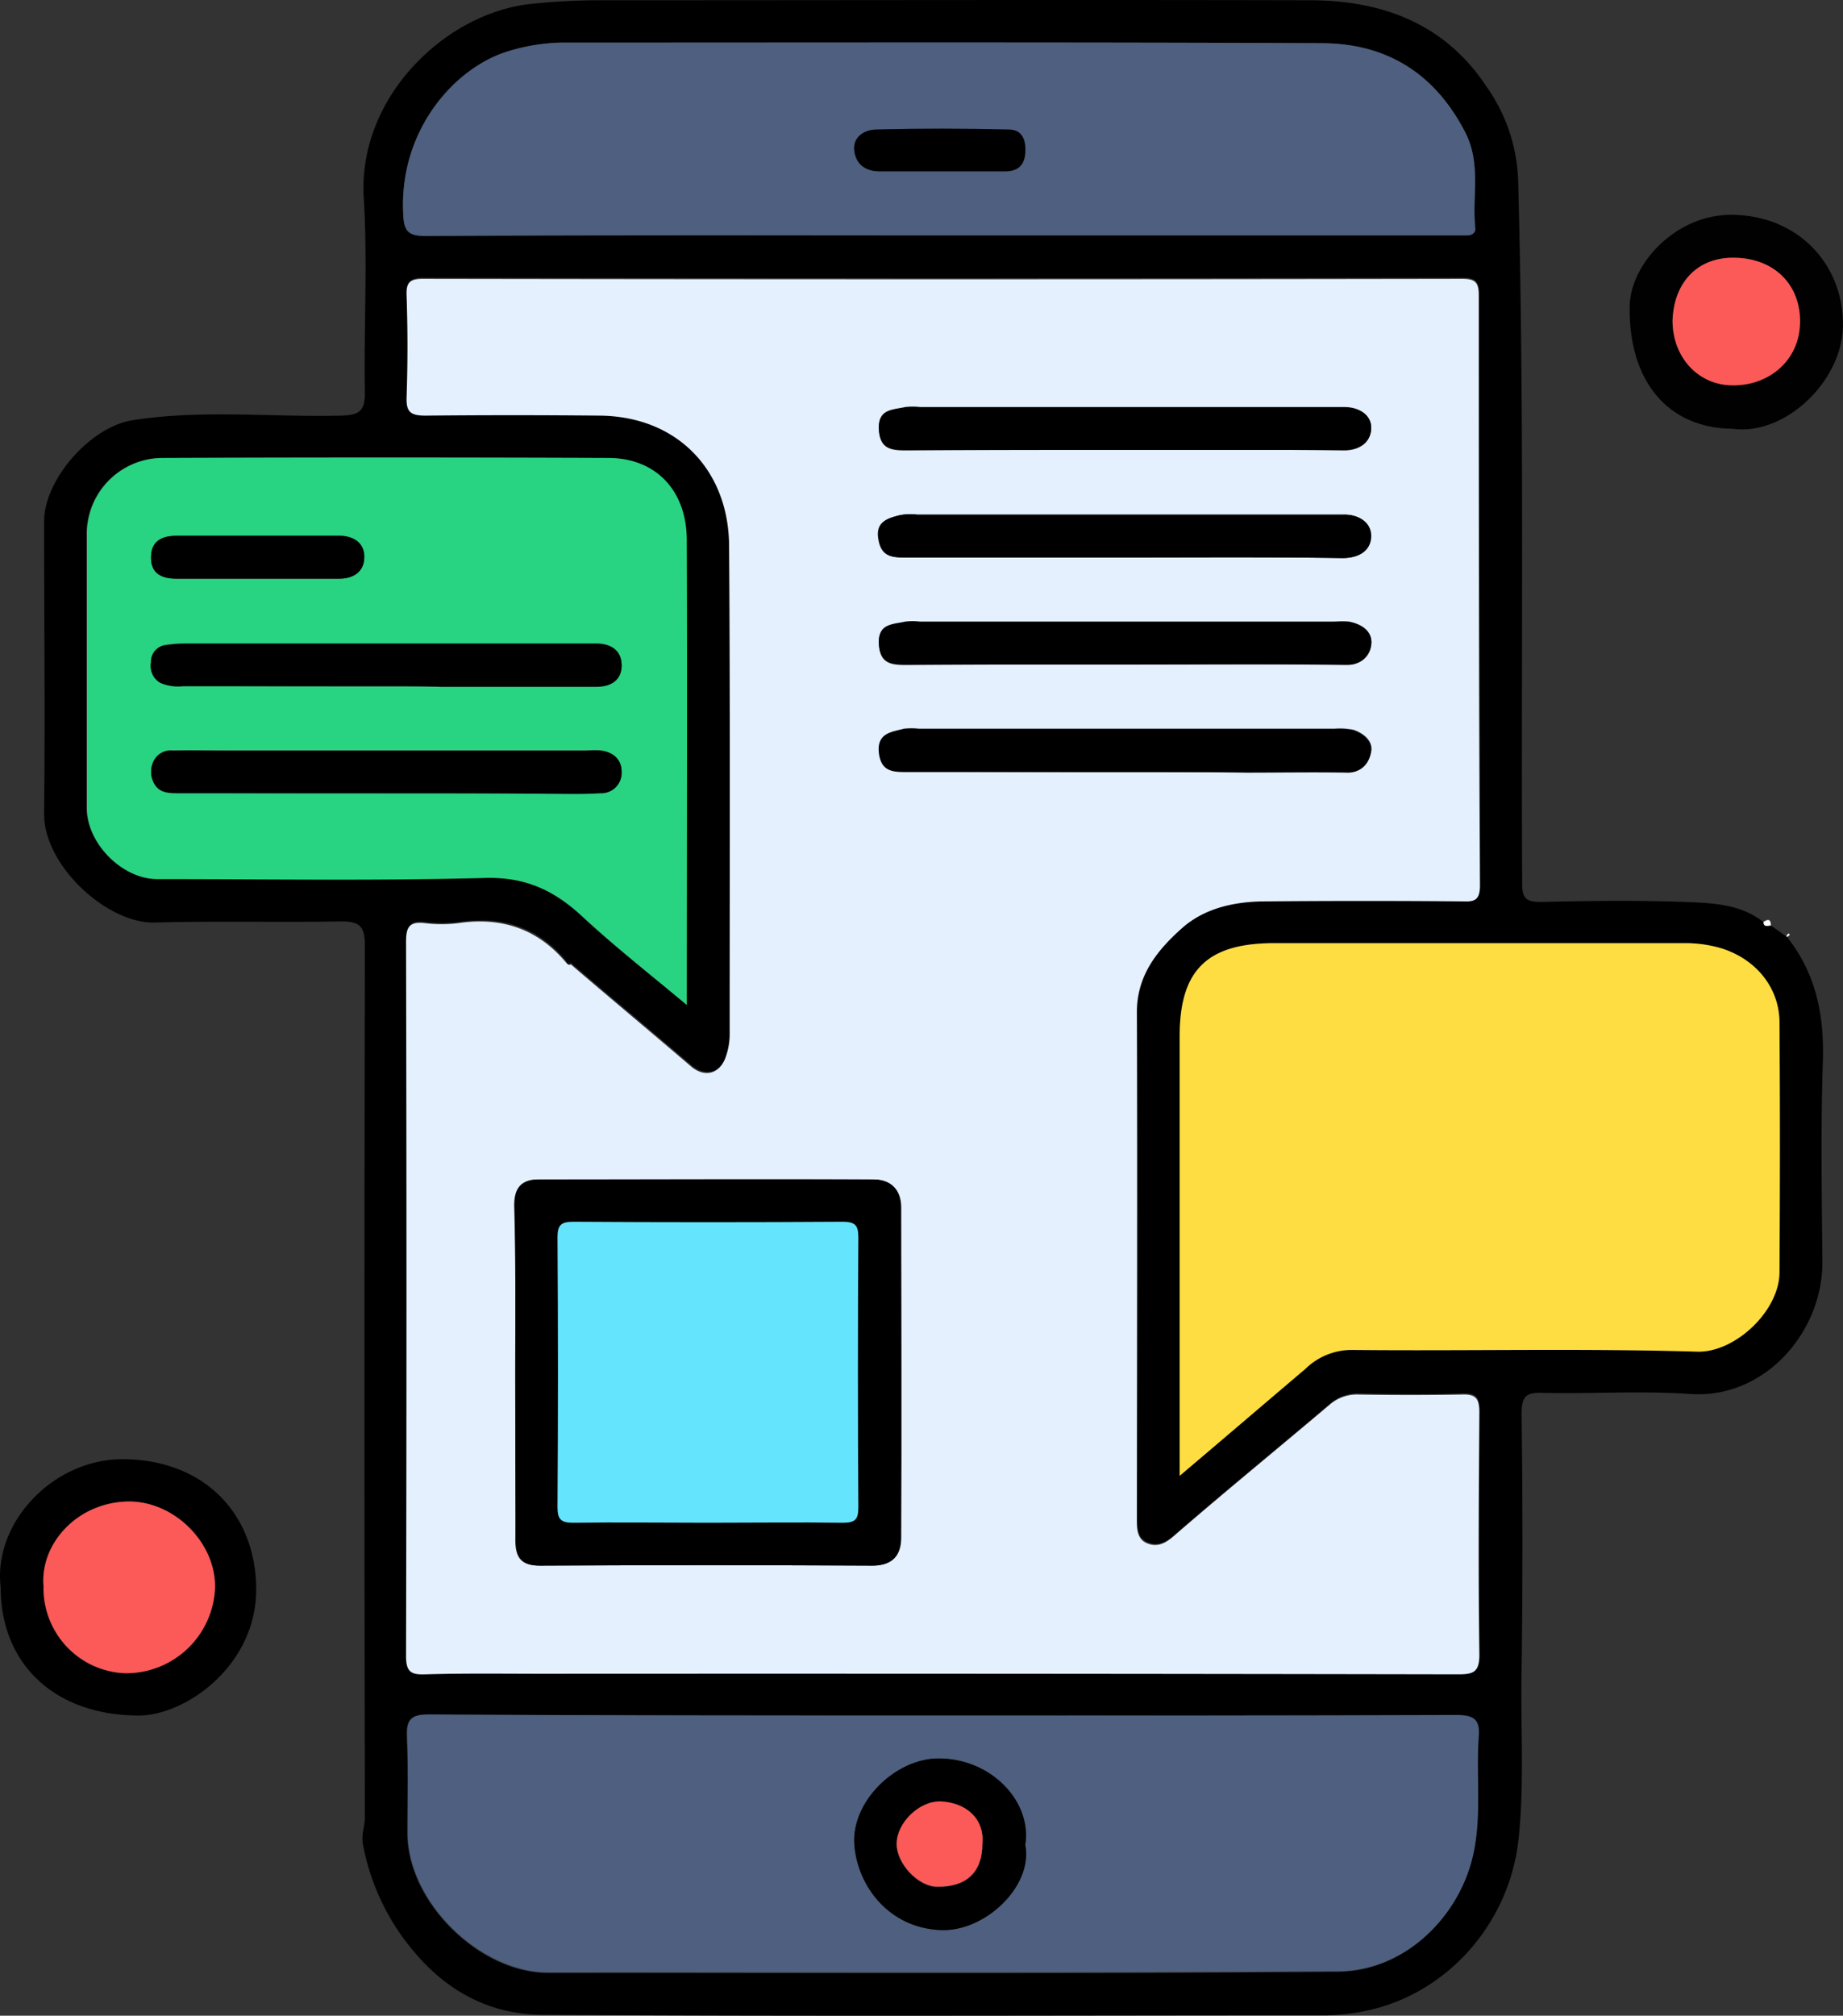
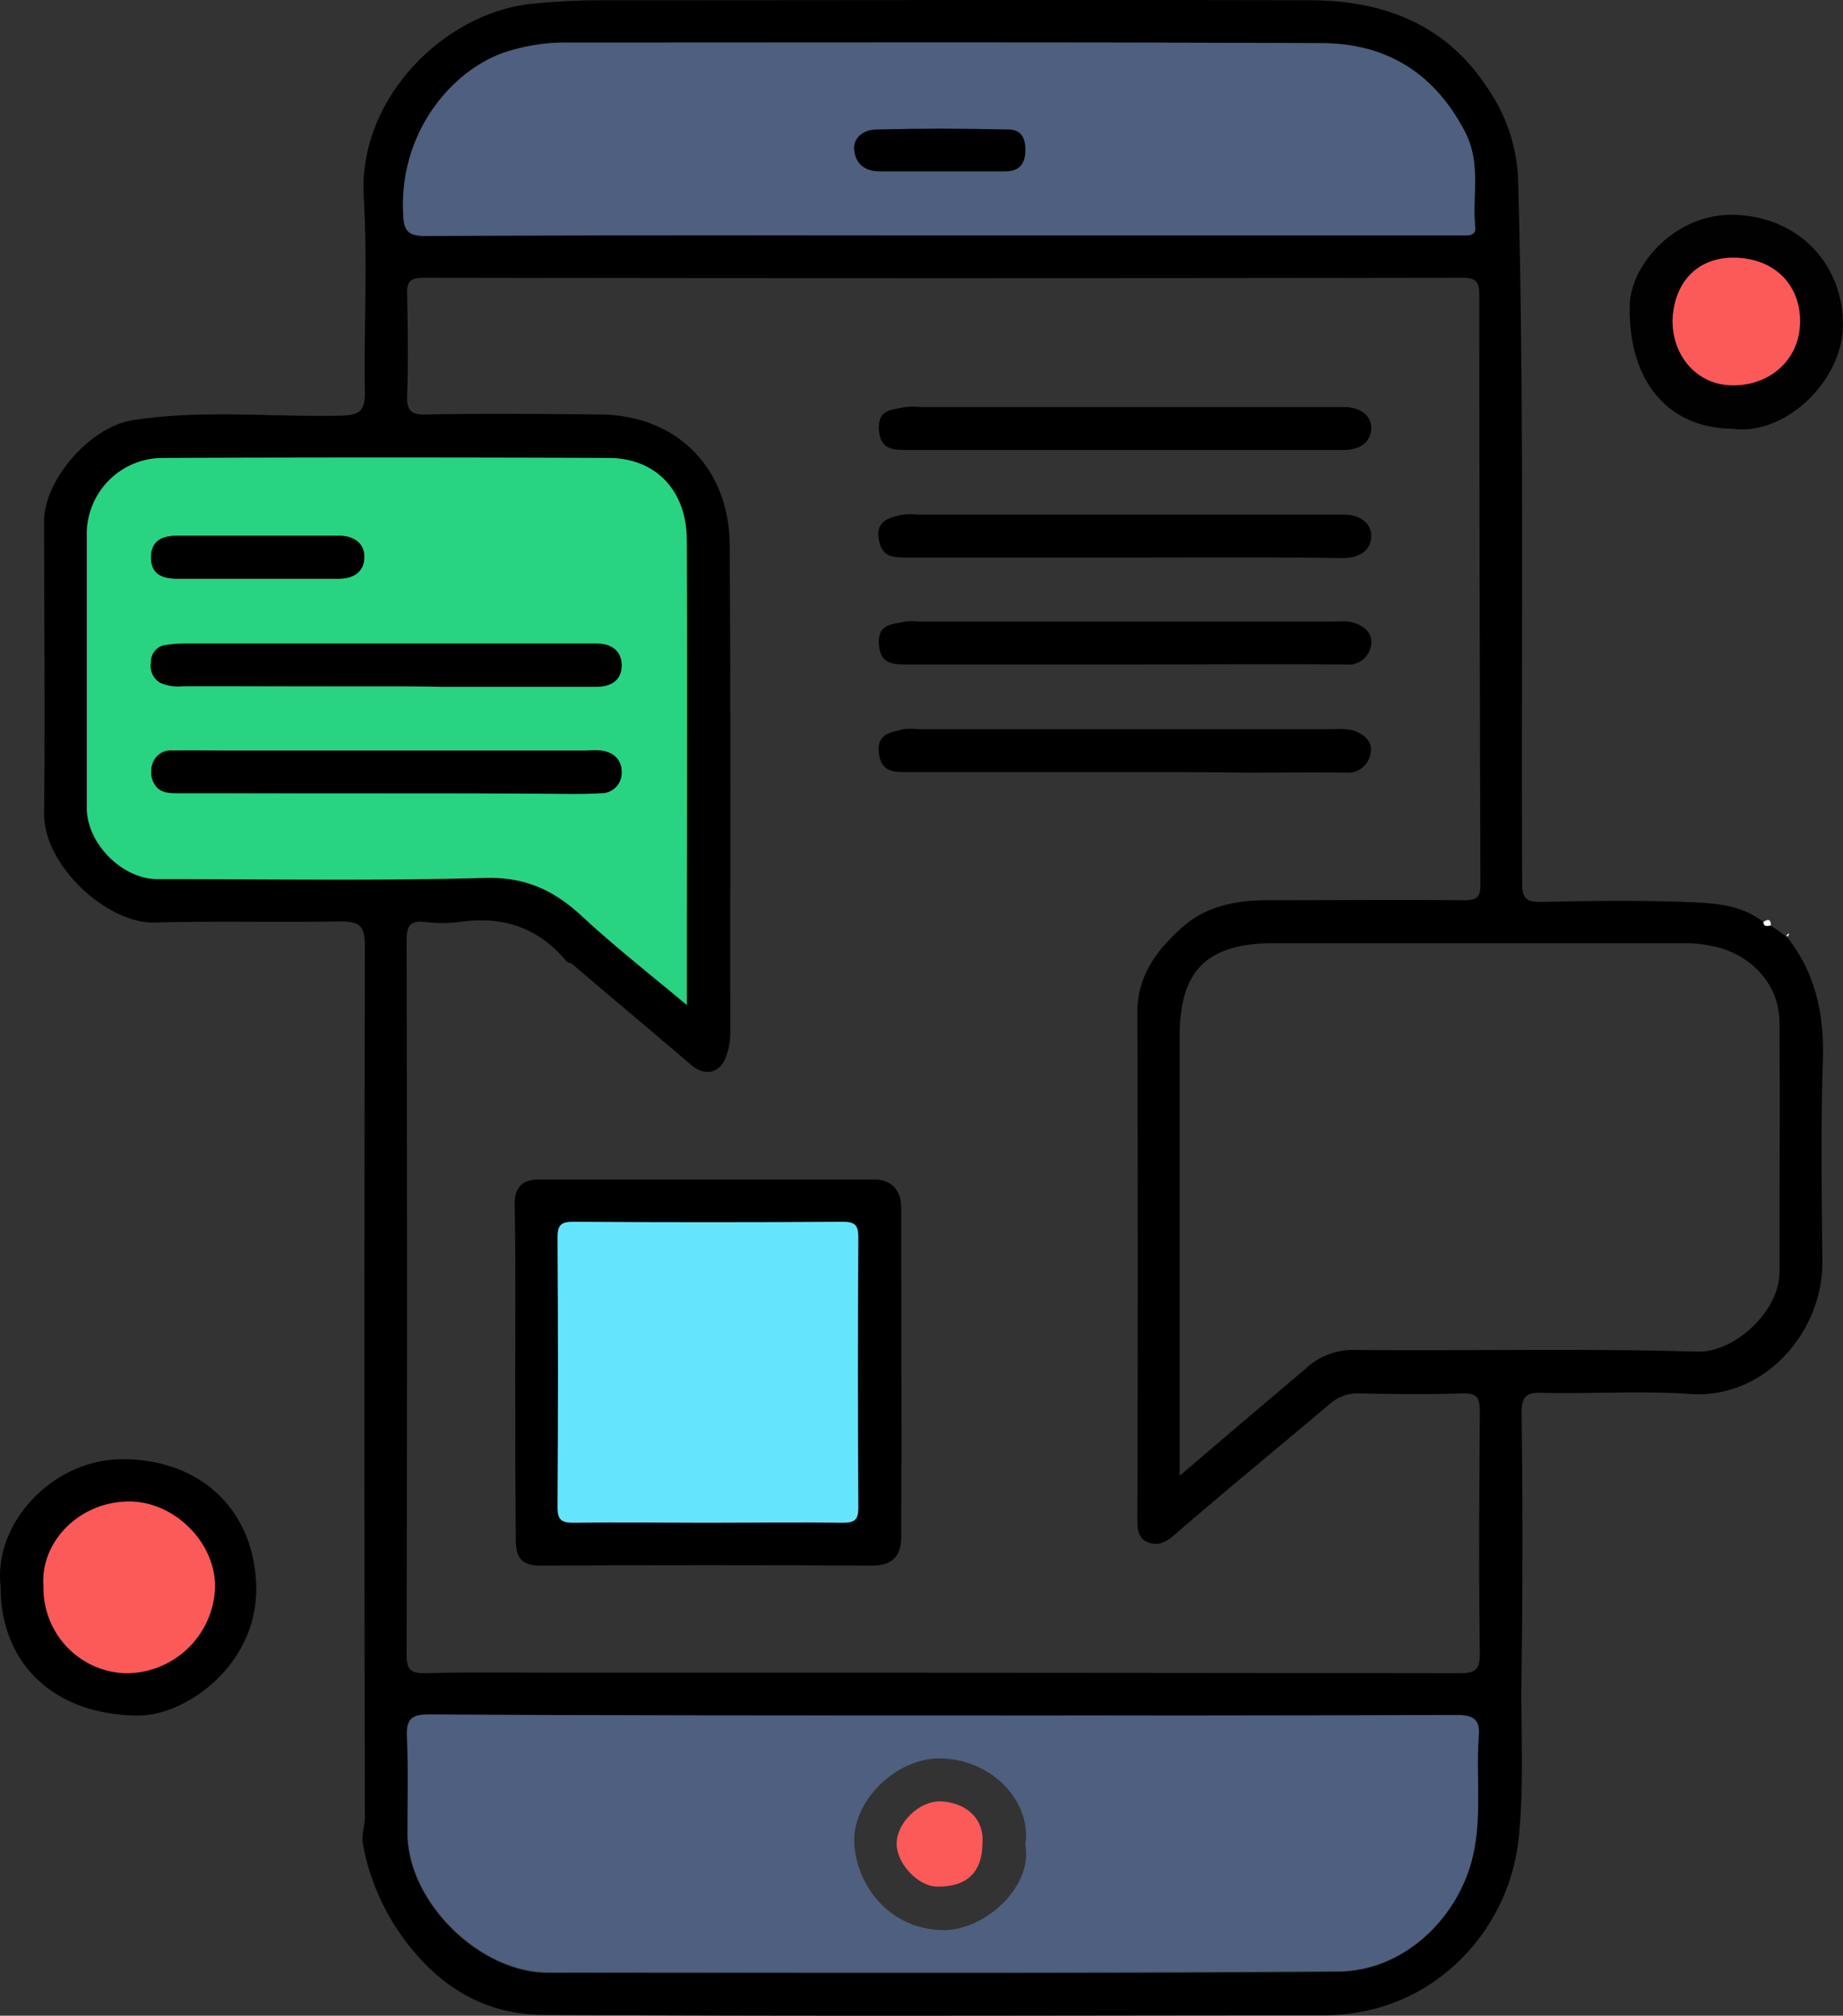
<svg xmlns="http://www.w3.org/2000/svg" width="322.32" height="352.311" viewBox="0 0 322.32 352.311">
  <rect x="0" y="0" width="322.32" height="352.311" fill="#333333" stroke="none" />
  <g id="Mobile_app" data-name="Mobile app" transform="translate(-798.69 -363.855)">
    <path id="Path_1110" data-name="Path 1110" d="M1111.2,527.6c5,6.3,6.5,13.4,6.3,21.4-.4,11.7-.2,23.5-.1,35.2.2,12.2-9.9,24.2-23.1,23.3-8.6-.6-17.2,0-25.8-.2-2.8-.1-3.7.5-3.7,3.6q.3,22.5,0,45c-.2,9.7.5,19.4-.5,29.1-1.5,15.2-12.9,27.9-27.7,30.5a39.381,39.381,0,0,1-5.8.6c-45.8,0-91.7.2-137.5-.1-8.7-.1-16.2-3.9-22.1-10.9a40.293,40.293,0,0,1-9-18.7c-.4-1.9.3-3.3.3-4.9q-.15-76.2,0-152.3c0-3.4-.8-4.3-4.2-4.3-10.9.2-21.7-.1-32.6.2-8.2.2-19.4-9.9-19.3-19.1.2-17,0-34,0-51,0-7.4,8.2-16.6,15.5-17.7,12.1-1.9,24.3-.5,36.5-.8,3-.1,4.1-.7,4.1-3.9-.2-11.4.5-22.9-.2-34.3-1-17.6,14.5-32.4,29.6-33.8a118.053,118.053,0,0,1,11.8-.6c41.3,0,82.7-.1,124,0,12.6,0,23.6,4,30.9,15a30.063,30.063,0,0,1,5.6,16.6c1.1,40.9.5,81.8.7,122.8,0,2.8.9,3.2,3.4,3.2,8.4-.2,16.7-.3,25.1,0,4.7.2,9.7.3,13.8,3.6.1,1,.8.6,1.3.6.9.6,1.8,1.3,2.7,1.9Zm-213.5,4.2c-4.9-5.9-11.2-7.9-18.7-6.8a24.094,24.094,0,0,1-6,0c-2.7-.3-3.2.8-3.2,3.3q.15,62.4,0,124.8c0,2.8.9,3.2,3.4,3.2,6.9-.2,13.7-.1,20.6-.1q80.1,0,160.1.1c2.7,0,3.6-.5,3.6-3.4-.2-14.1-.1-28.2,0-42.4,0-2.5-.7-3.2-3.1-3.1-6,.2-12,.1-18,0a7.264,7.264,0,0,0-5.1,1.8c-9.1,7.7-18.3,15.2-27.3,23-1.5,1.3-2.9,1.9-4.6,1.2s-1.8-2.3-1.8-4.1q.15-44.25,0-88.5c0-6.6,3.6-11.1,8-15,4-3.5,9.2-4.6,14.6-4.6,11.5,0,23-.1,34.5,0,2.2,0,2.9-.4,2.9-2.8-.1-34.4-.2-68.7-.2-103.1,0-2.3-.7-2.9-2.9-2.9q-90.9.15-181.8,0c-2.4,0-2.9.8-2.8,3,.1,5.9.2,11.7,0,17.6-.1,2.6.7,3.4,3.3,3.3,10.1-.2,20.2-.1,30.4,0,13.7.1,22.6,9.6,22.7,22.7.2,28.4.1,56.7.1,85.1a11.734,11.734,0,0,1-.8,4.6c-1,2.7-3.6,3.3-5.9,1.4-7-6-14.1-11.9-21.1-17.9A1.489,1.489,0,0,1,897.7,531.8Zm107.3,90c7.7-6.6,14.8-12.6,22-18.7a12.1,12.1,0,0,1,8.2-3.3c20.1.2,40.2-.3,60.3.3,6.6.2,14.4-7.1,14.4-13.9,0-14.6.1-29.2,0-43.8-.1-6.4-4.7-11.4-10.9-13a23.567,23.567,0,0,0-5.8-.7h-71.6c-11.8,0-16.6,4.7-16.6,16.3v76.8Zm-41.1,41.9q-45.15,0-90.3-.1c-2.9,0-3.9.7-3.8,3.7.3,5.6.1,11.2.1,16.9,0,12.1,12.6,24.5,24.6,24.5,46.1,0,92.2.2,138.2-.2,11.2-.1,20.3-8.8,23.2-19,2.1-7.3.8-14.6,1.3-21.9.2-3.1-.8-4-3.9-3.9C1023.6,663.8,993.8,663.7,963.9,663.7ZM918.8,539.5c0-27.8.1-54.5-.1-81.2-.1-8.7-5.5-14.3-13.7-14.4q-39-.15-78,0a13.278,13.278,0,0,0-13.2,13.6v47.6c0,6.1,6.2,12.4,12.3,12.4,19.1,0,38.2.4,57.3-.2,7-.2,12,2.1,16.9,6.6C906,529.2,912.2,534,918.8,539.5ZM963,405h92.2c.9,0,1.5-.4,1.5-1.3-.6-5.6,1.1-11.2-1.8-16.8-5.4-10.4-13.9-15.5-25.2-15.5-44.3-.2-88.7-.1-133-.1a34.2,34.2,0,0,0-8.4,1.3c-9.6,2.5-19.8,13.6-19.1,28.5.1,3,.7,4,3.9,4C903.1,405,933,405,963,405Z" />
    <path id="Path_1111" data-name="Path 1111" d="M798.8,641.2c-1.3-11.2,9.2-22.4,21.5-22.3,14,.1,23,9.4,23.2,22.4.2,13.7-12.5,22.5-20.7,22.4C808.3,663.6,798.8,654.8,798.8,641.2Zm7.5-.1c0,8.4,6.2,14.9,14.2,15.2a15.552,15.552,0,0,0,15.8-15c.1-8-7.4-15.2-15.5-15C812.1,626.6,805.7,633.7,806.3,641.1Z" fill="#010000" />
    <path id="Path_1112" data-name="Path 1112" d="M1101.7,438.8c-11.3-.1-18.2-8.3-18-21.4.1-7.4,8.1-16.2,18.1-16,11.1.2,18.9,8.2,19.2,18.6C1121.4,430.1,1111,440.1,1101.7,438.8Zm-10.5-18.9c0,6.4,4.5,11.3,10.5,11.3,6.2.1,11.7-4.3,11.8-11,.1-6.3-4.3-11.2-11.5-11.3C1095.4,408.8,1091.4,413.4,1091.2,419.9Z" fill="#020101" />
    <path id="Path_1113" data-name="Path 1113" d="M1108.4,525.6c-.5,0-1.3.4-1.3-.6C1107.8,524.5,1108.4,524.4,1108.4,525.6Z" fill="#fdfdfd" />
-     <path id="Path_1114" data-name="Path 1114" d="M1111.1,527.5a1,1,0,0,1,.4-.5c.5.4-.2.4-.2.6A.349.349,0,0,1,1111.1,527.5Z" fill="#fdfdfd" />
-     <path id="Path_1115" data-name="Path 1115" d="M898.5,532.4c7,6,14.1,11.9,21.1,17.9,2.3,1.9,4.8,1.3,5.9-1.4a12.061,12.061,0,0,0,.8-4.6c0-28.4.1-56.7-.1-85.1-.1-13.1-9-22.6-22.7-22.7-10.1-.1-20.2-.1-30.4,0-2.7,0-3.4-.7-3.3-3.3.2-5.9.2-11.7,0-17.6-.1-2.2.4-3,2.8-3q90.9.15,181.8,0c2.3,0,2.9.6,2.9,2.9,0,34.4,0,68.7.2,103.1,0,2.4-.7,2.9-2.9,2.8q-17.25-.15-34.5,0c-5.3,0-10.6,1.1-14.6,4.6-4.4,3.9-8.1,8.4-8,15,.1,29.5,0,59,0,88.5,0,1.7.1,3.4,1.8,4.1s3.1.1,4.6-1.2c9-7.8,18.2-15.3,27.3-23a7.264,7.264,0,0,1,5.1-1.8q9,.15,18,0c2.4-.1,3.1.6,3.1,3.1-.1,14.1-.2,28.2,0,42.4,0,2.9-.9,3.4-3.6,3.4q-80.1-.15-160.1-.1c-6.9,0-13.7-.1-20.6.1-2.5.1-3.4-.4-3.4-3.2q.15-62.4,0-124.8c0-2.5.5-3.6,3.2-3.3a24.094,24.094,0,0,0,6,0c7.5-1.1,13.8,1,18.7,6.8C897.8,532.2,898,532.5,898.5,532.4Zm-9.7,71.4c0,9.7.1,19.5,0,29.2,0,3.1,1,4.5,4.3,4.5,19.4-.1,38.7-.1,58.1,0,3.6,0,5-2,5-4.9.1-19.2.1-38.5,0-57.7,0-3-1.7-4.8-4.8-4.9-19.5-.1-39,0-58.5,0-3,0-4.3,1.4-4.3,4.6C888.9,584.3,888.8,594.1,888.8,603.8ZM995.1,442.5c12.9,0,25.7-.1,38.6.1,3,0,4.7-1.6,4.8-3.9,0-2.3-2.2-3.6-4.7-3.6H959.6a11.294,11.294,0,0,0-2.6,0c-2.2.5-4.8.3-4.6,3.9.2,3.4,2.2,3.6,4.8,3.6C969.9,442.5,982.5,442.5,995.1,442.5Zm.1,18.8c12.7,0,25.5-.1,38.2.1,2.9,0,4.9-1.3,5-3.7.1-2.5-2.1-4-4.8-3.9H959a10.072,10.072,0,0,0-3,.1c-2.1.6-4.3,1.1-3.7,4.3.5,2.9,2.3,3.1,4.6,3.1Zm-.1,18.7c13,0,26-.1,39,.1,2.7,0,4.2-1.6,4.4-3.5.3-2.3-1.7-3.6-3.9-4a15.037,15.037,0,0,0-3,0h-72a11.294,11.294,0,0,0-2.6,0c-2.2.5-4.8.3-4.6,3.9.2,3.4,2.2,3.6,4.8,3.6C969.9,480,982.5,480,995.1,480Zm0,18.8h21.7c5.9,0,11.7-.1,17.6,0,2.6.1,3.7-1.7,4.1-3.5.4-1.9-1.3-3.3-3.1-3.9a11.98,11.98,0,0,0-3.3-.2H959.4a11.294,11.294,0,0,0-2.6,0c-2.2.6-4.7.7-4.3,4.2.4,3.2,2.4,3.3,4.8,3.3C969.8,498.7,982.4,498.8,995.1,498.8Z" fill="#e4f0fd" />
-     <path id="Path_1116" data-name="Path 1116" d="M1005,621.8V545c0-11.6,4.8-16.3,16.6-16.3h71.6a22.474,22.474,0,0,1,5.8.7c6.2,1.6,10.8,6.6,10.9,13q.15,21.9,0,43.8c0,6.8-7.8,14.1-14.4,13.9-20.1-.6-40.2-.1-60.3-.3a11.479,11.479,0,0,0-8.2,3.3C1019.8,609.2,1012.7,615.3,1005,621.8Z" fill="#fddd41" />
+     <path id="Path_1114" data-name="Path 1114" d="M1111.1,527.5a1,1,0,0,1,.4-.5A.349.349,0,0,1,1111.1,527.5Z" fill="#fdfdfd" />
    <path id="Path_1117" data-name="Path 1117" d="M963.9,663.7c29.8,0,59.7,0,89.5-.1,3.1,0,4.2.8,3.9,3.9-.5,7.3.7,14.7-1.3,21.9-2.9,10.3-12.1,18.9-23.2,19-46.1.3-92.2.1-138.2.2-12,0-24.7-12.4-24.6-24.5,0-5.6.1-11.2-.1-16.9-.1-3,.9-3.7,3.8-3.7C903.7,663.7,933.8,663.7,963.9,663.7ZM978,686.3c1.2-7.6-6-15.2-15.2-15.1-7.6.1-15.2,7.6-14.7,15,.5,7.3,6.1,14.7,15.2,15C970.8,701.5,979.4,693.6,978,686.3Z" fill="#4e5f7f" />
    <path id="Path_1118" data-name="Path 1118" d="M918.8,539.5c-6.6-5.5-12.7-10.3-18.4-15.6-4.9-4.5-9.9-6.8-16.9-6.6-19.1.5-38.2.2-57.3.2-6.1,0-12.3-6.2-12.3-12.4V457.5a13.278,13.278,0,0,1,13.2-13.6q39-.15,78,0c8.2,0,13.7,5.6,13.7,14.4C918.9,485,918.8,511.8,918.8,539.5Zm-52.9-37h28.8c3,0,6,.1,9-.1a3.543,3.543,0,0,0,3.7-3.8c-.1-2.1-1.5-3.3-3.6-3.6-1-.1-2,0-3,0H828.9a3.328,3.328,0,0,0-3.5,2.2,4.128,4.128,0,0,0,.5,3.9c1.1,1.4,2.8,1.3,4.4,1.3C842.2,502.5,854,502.5,865.9,502.5Zm.4-18.7H903c2.6,0,4.5-1.3,4.4-3.9-.1-2.4-1.9-3.6-4.4-3.6H831.1a23.081,23.081,0,0,0-3.7.3,2.91,2.91,0,0,0-2.3,3,3.361,3.361,0,0,0,1.6,3.5,7.845,7.845,0,0,0,4,.6C842.6,483.8,854.4,483.8,866.3,483.8ZM843.4,465H858c2.5,0,4.3-1.2,4.4-3.6.1-2.6-1.8-3.9-4.4-3.9H829.6c-2.6,0-4.5.9-4.5,3.8s1.9,3.7,4.5,3.7Z" fill="#28d481" />
    <path id="Path_1119" data-name="Path 1119" d="M963,405c-30,0-60-.1-89.9.1-3.2,0-3.8-1-3.9-4-.7-14.9,9.5-26,19.1-28.5a34.193,34.193,0,0,1,8.4-1.3c44.3,0,88.7-.1,133,.1,11.3,0,19.8,5.1,25.2,15.5,2.9,5.6,1.2,11.2,1.8,16.8.1.9-.6,1.3-1.5,1.3H963Zm.3-11.2h11.2c2.2,0,3.4-1,3.5-3.4.1-2.2-.6-3.9-2.9-3.9-7.7-.1-15.4-.2-23.2,0-1.9.1-4.1,1.2-3.8,3.7.2,2.3,1.9,3.6,4.4,3.6Z" fill="#4e5f7f" />
-     <path id="Path_1120" data-name="Path 1120" d="M898.5,532.4c-.5.2-.7-.2-.8-.6C898,532,898.2,532.2,898.5,532.4Z" fill="#020101" />
    <path id="Path_1121" data-name="Path 1121" d="M806.3,641.1c-.6-7.4,5.8-14.5,14.5-14.8,8.1-.3,15.6,7,15.5,15a15.552,15.552,0,0,1-15.8,15A14.877,14.877,0,0,1,806.3,641.1Z" fill="#fc5959" />
    <path id="Path_1122" data-name="Path 1122" d="M1091.2,419.9c.2-6.5,4.2-11.1,10.8-11,7.2.1,11.6,4.9,11.5,11.3-.1,6.8-5.6,11.1-11.8,11C1095.7,431.2,1091.2,426.3,1091.2,419.9Z" fill="#fc5959" />
    <path id="Path_1123" data-name="Path 1123" d="M888.8,603.8c0-9.7.1-19.5-.1-29.2-.1-3.2,1.3-4.6,4.3-4.6h58.5c3,0,4.8,1.8,4.8,4.9,0,19.2.1,38.5,0,57.7,0,3-1.4,4.9-5,4.9-19.4-.1-38.7-.1-58.1,0-3.3,0-4.3-1.4-4.3-4.5C888.8,623.3,888.8,613.6,888.8,603.8ZM922.5,630c7.9,0,15.7-.1,23.6,0,2.1,0,2.7-.6,2.7-2.7-.1-15.7-.1-31.5,0-47.2,0-2.1-.6-2.7-2.7-2.7-15.7.1-31.5.1-47.2,0-2.1,0-2.7.6-2.7,2.7.1,15.7.1,31.5,0,47.2,0,2.1.6,2.7,2.7,2.7C906.8,629.9,914.7,630,922.5,630Z" />
    <path id="Path_1124" data-name="Path 1124" d="M995.1,442.5H957.2c-2.6,0-4.6-.2-4.8-3.6-.2-3.6,2.4-3.4,4.6-3.9a11.294,11.294,0,0,1,2.6,0h74.2c2.5,0,4.7,1.3,4.7,3.6,0,2.4-1.8,3.9-4.8,3.9Z" />
    <path id="Path_1125" data-name="Path 1125" d="M995.2,461.3H957c-2.3,0-4.1-.2-4.6-3.1-.6-3.2,1.6-3.8,3.7-4.3a9.959,9.959,0,0,1,3-.1h74.6c2.7,0,4.9,1.4,4.8,3.9-.1,2.4-2.1,3.7-5,3.7C1020.7,461.2,1008,461.3,995.2,461.3Z" />
    <path id="Path_1126" data-name="Path 1126" d="M995.1,480H957.2c-2.6,0-4.6-.2-4.8-3.6-.2-3.6,2.4-3.4,4.6-3.9a11.294,11.294,0,0,1,2.6,0h72c1,0,2-.1,3,0,2.2.4,4.2,1.7,3.9,4a4,4,0,0,1-4.4,3.5C1021.1,479.9,1008.1,480,995.1,480Z" />
    <path id="Path_1127" data-name="Path 1127" d="M995.1,498.8H957.2c-2.4,0-4.4-.1-4.8-3.3-.4-3.5,2.1-3.6,4.3-4.2a11.294,11.294,0,0,1,2.6,0H1032a11.979,11.979,0,0,1,3.3.2c1.8.6,3.5,1.9,3.1,3.9a3.975,3.975,0,0,1-4.1,3.5c-5.9-.1-11.7,0-17.6,0C1009.5,498.8,1002.3,498.8,995.1,498.8Z" />
-     <path id="Path_1128" data-name="Path 1128" d="M978,686.3c1.4,7.3-7.1,15.2-14.7,14.9-9.1-.3-14.7-7.7-15.2-15-.5-7.5,7.2-15,14.7-15C972,671.2,979.2,678.7,978,686.3Zm-7.5-.2c.4-4.4-2.9-7.2-7.3-7.3-3.8-.1-7.6,3.8-7.7,7.4,0,3.5,3.8,7.5,7.1,7.5C967.8,693.7,970.5,691,970.5,686.1Z" fill="#010000" />
    <path id="Path_1129" data-name="Path 1129" d="M865.9,502.5H830.3c-1.6,0-3.4.1-4.4-1.3a4.128,4.128,0,0,1-.5-3.9,3.328,3.328,0,0,1,3.5-2.2c3.1-.1,6.2,0,9.4,0h62.5c1,0,2-.1,3,0,2.1.2,3.6,1.5,3.6,3.6a3.543,3.543,0,0,1-3.7,3.8c-3,.2-6,.1-9,.1C885.1,502.5,875.5,502.5,865.9,502.5Z" />
    <path id="Path_1130" data-name="Path 1130" d="M866.3,483.8H830.7a7.845,7.845,0,0,1-4-.6,3.361,3.361,0,0,1-1.6-3.5,2.91,2.91,0,0,1,2.3-3,23.078,23.078,0,0,1,3.7-.3H903c2.5,0,4.3,1.1,4.4,3.6.1,2.7-1.8,3.9-4.4,3.9H875.7C872.5,483.8,869.4,483.8,866.3,483.8Z" />
    <path id="Path_1131" data-name="Path 1131" d="M843.4,465H829.6c-2.6,0-4.5-.9-4.5-3.7,0-2.9,1.9-3.8,4.5-3.8H858c2.6,0,4.5,1.3,4.4,3.9-.1,2.4-1.9,3.6-4.4,3.6Z" fill="#010000" />
    <path id="Path_1132" data-name="Path 1132" d="M963.3,393.8H952.5c-2.5,0-4.1-1.3-4.4-3.6-.3-2.5,1.9-3.7,3.8-3.7,7.7-.2,15.4-.2,23.2,0,2.3,0,3,1.7,2.9,3.9-.1,2.4-1.4,3.4-3.5,3.4Z" fill="#010000" />
    <path id="Path_1133" data-name="Path 1133" d="M922.5,630c-7.9,0-15.7-.1-23.6,0-2.1,0-2.7-.6-2.7-2.7.1-15.7.1-31.5,0-47.2,0-2.1.6-2.7,2.7-2.7,15.7.1,31.5.1,47.2,0,2.1,0,2.7.6,2.7,2.7-.1,15.7-.1,31.5,0,47.2,0,2.1-.5,2.7-2.7,2.7C938.3,629.9,930.4,630,922.5,630Z" fill="#65e4fd" />
    <path id="Path_1134" data-name="Path 1134" d="M970.5,686.1c0,4.9-2.7,7.6-7.9,7.5-3.3,0-7.1-4-7.1-7.5,0-3.6,3.9-7.5,7.7-7.4C967.6,678.9,970.9,681.7,970.5,686.1Z" fill="#fc5959" />
  </g>
</svg>